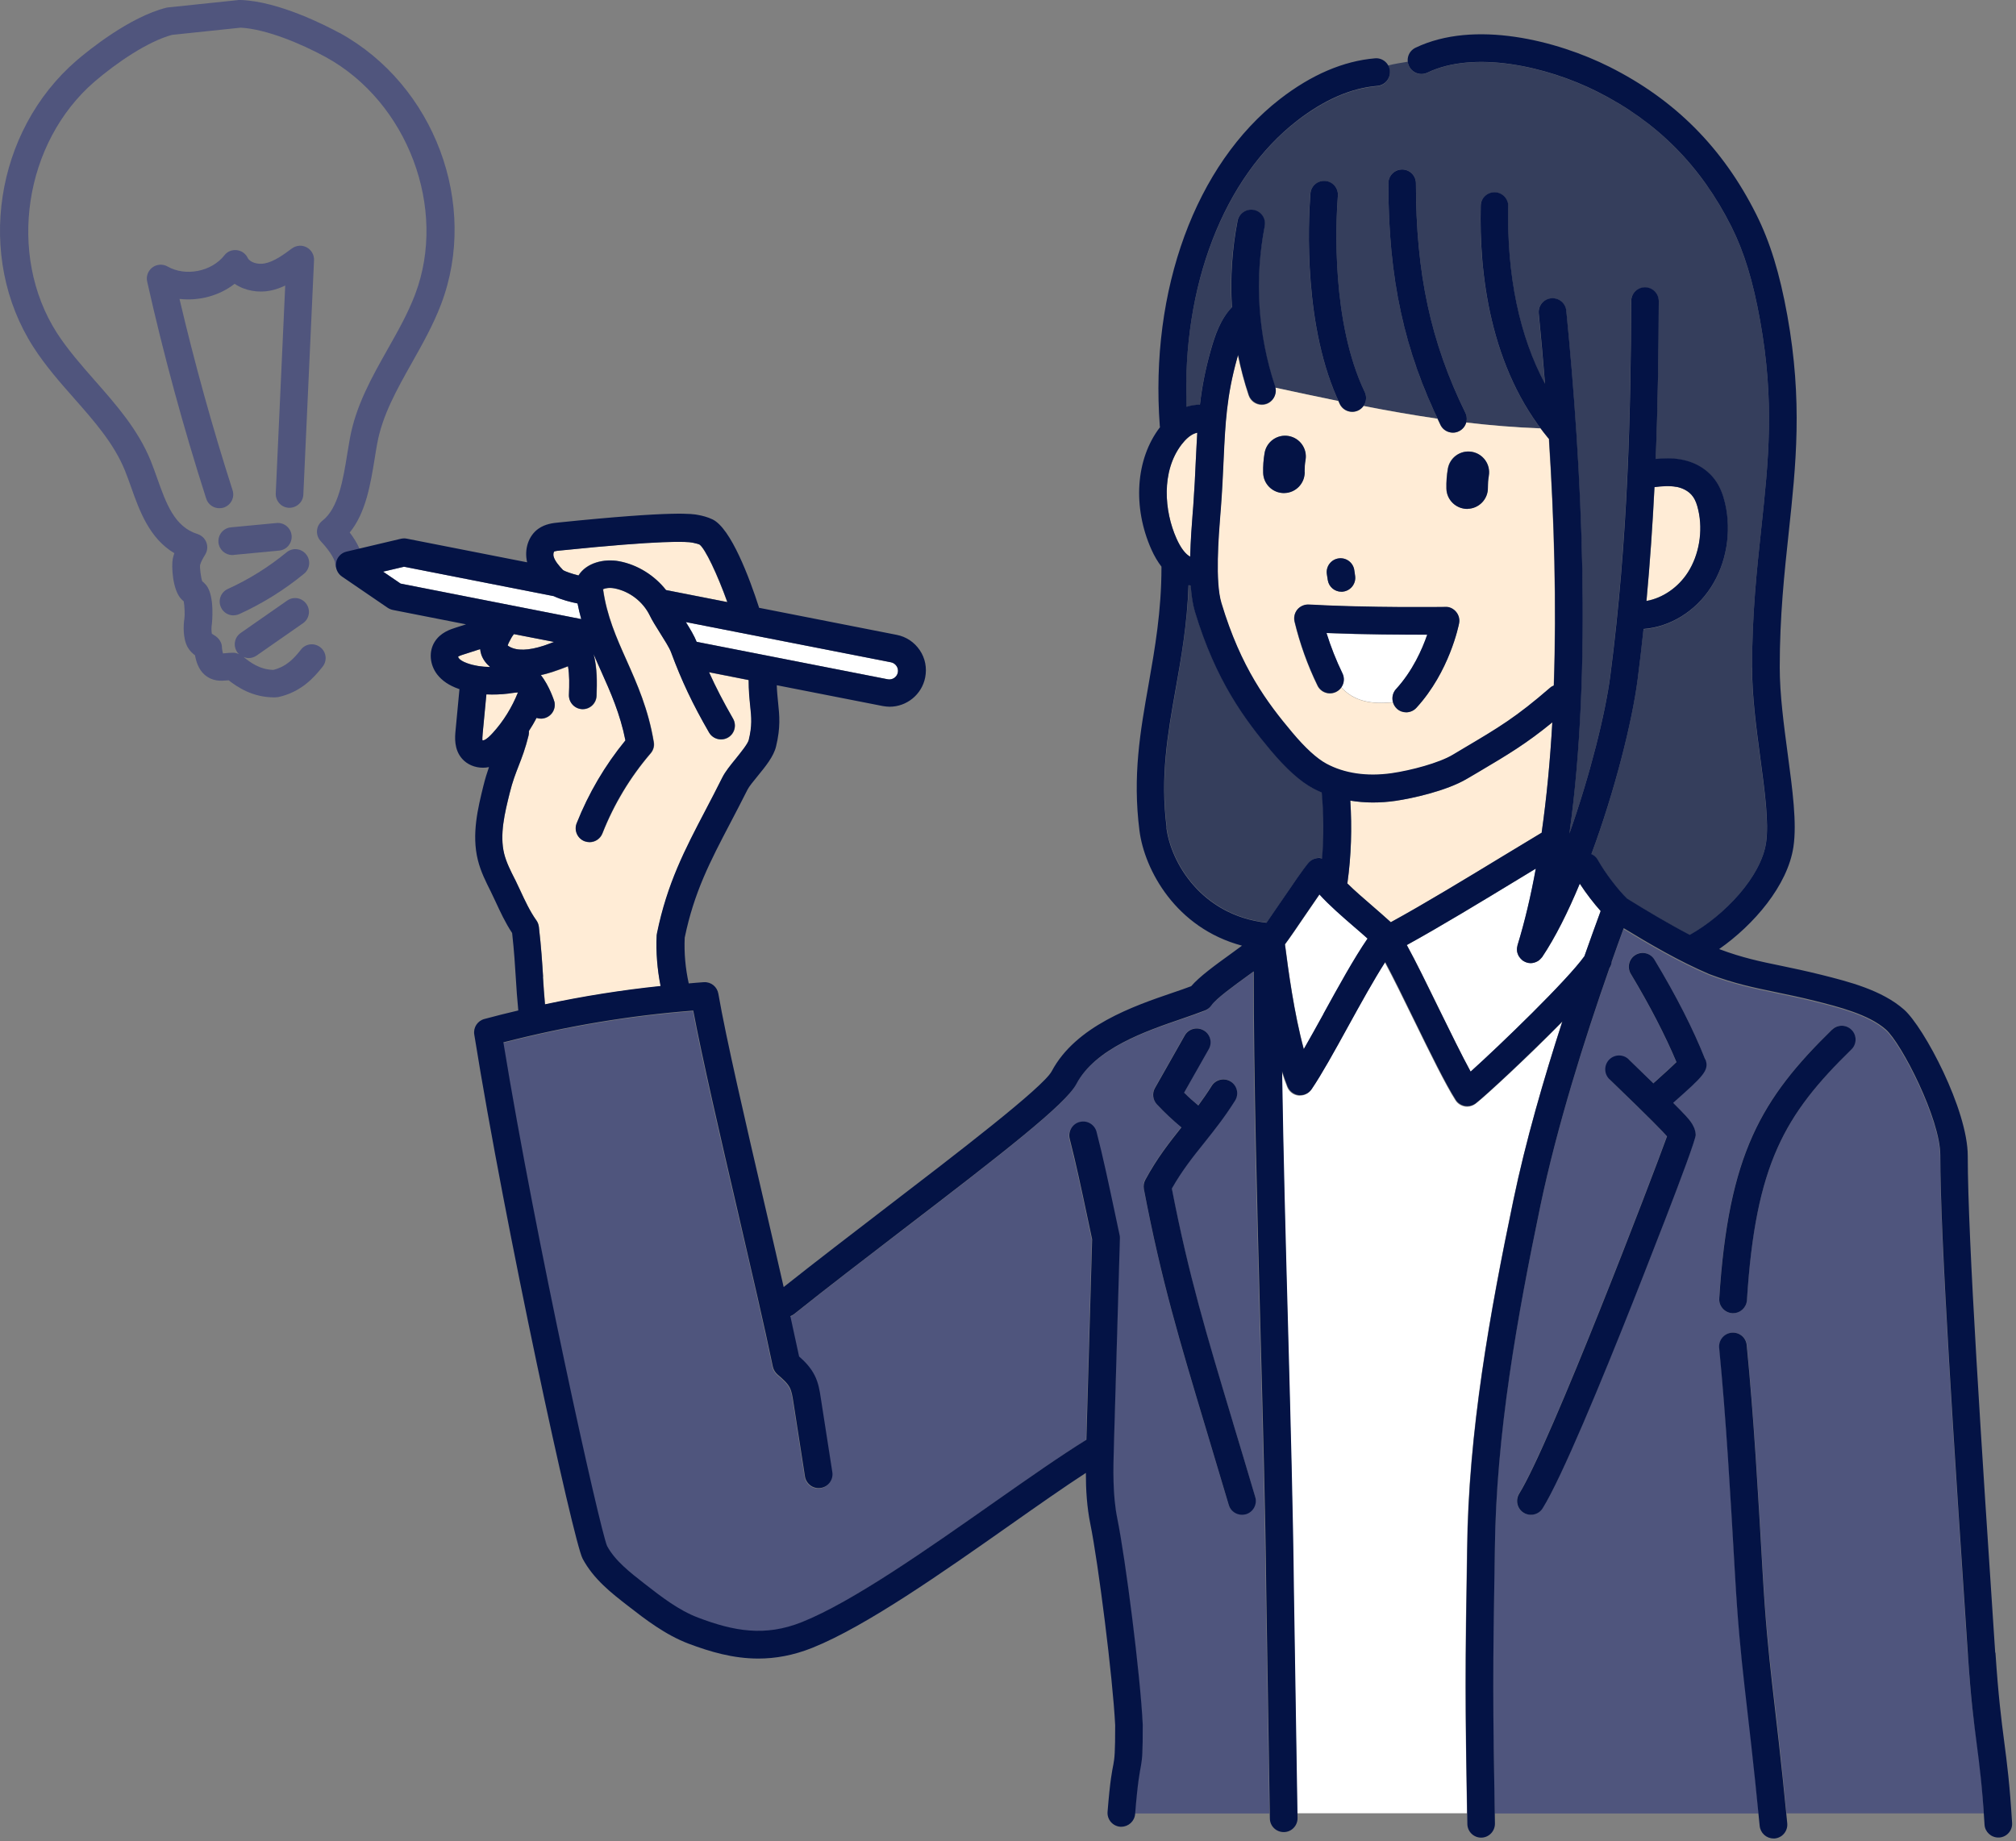
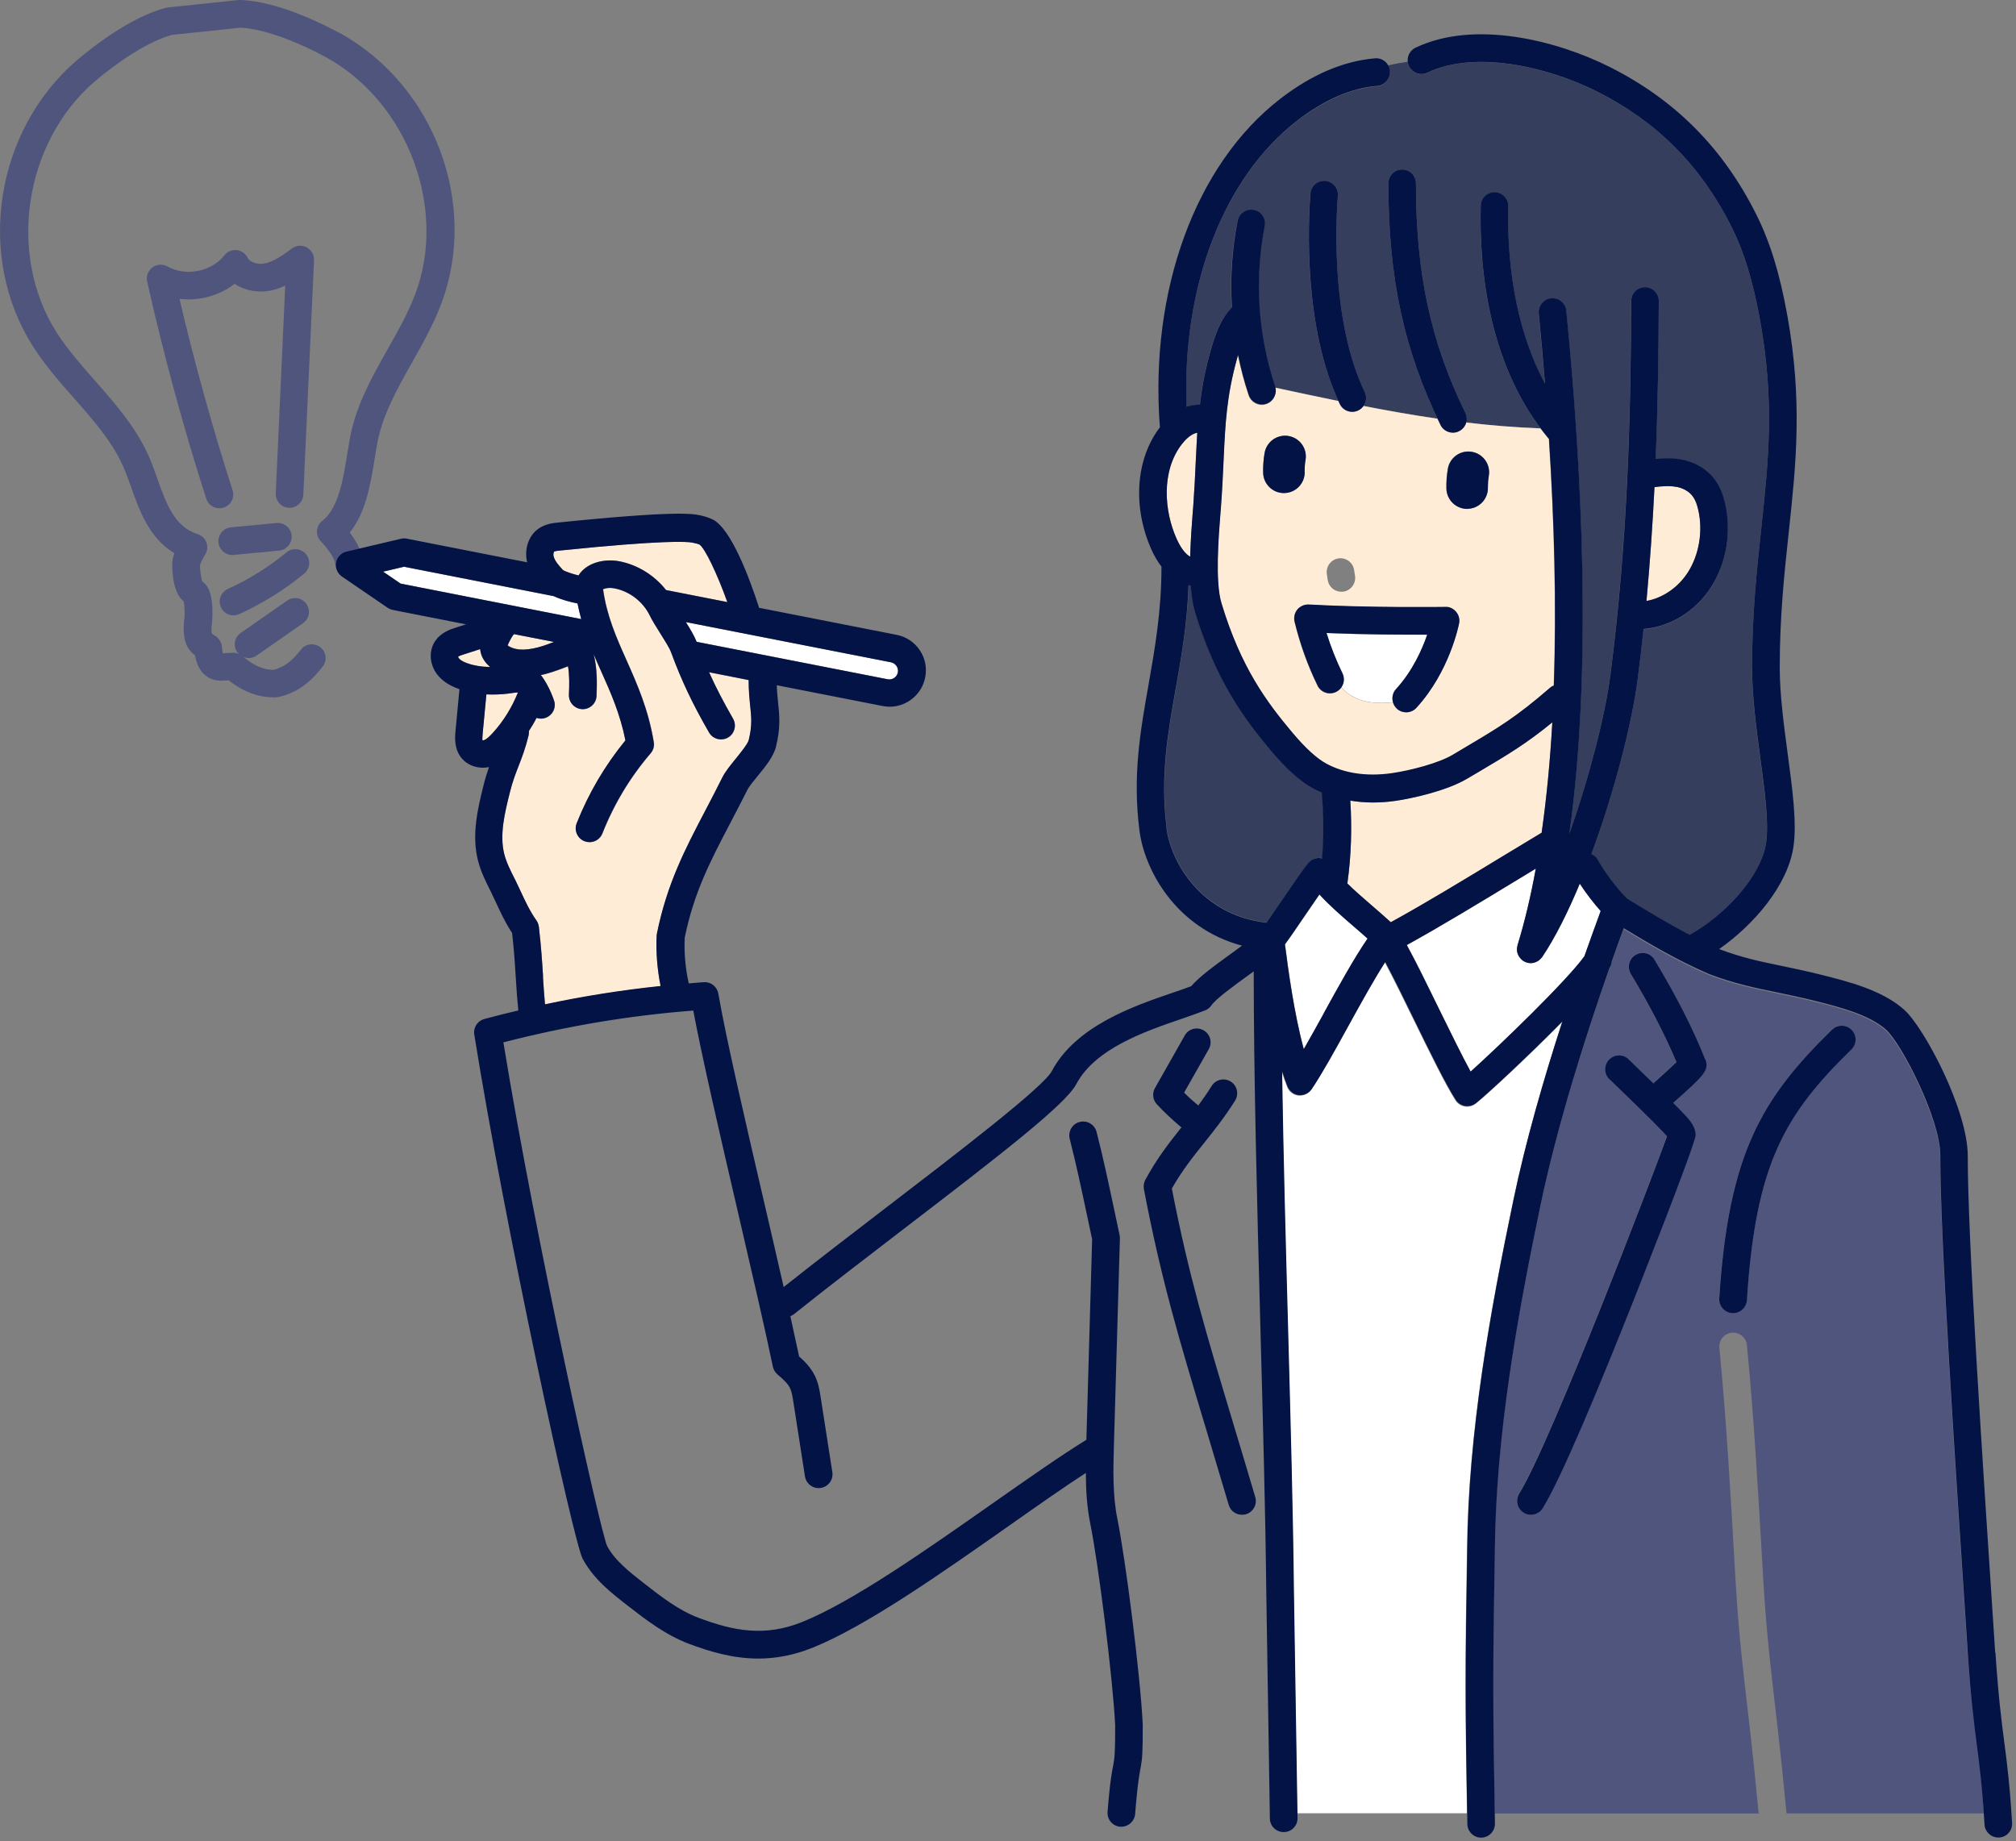
<svg xmlns="http://www.w3.org/2000/svg" width="196" height="179" viewBox="0 0 196 179" fill="none">
  <rect x="0" y="0" width="196" height="179" fill="#808080" stroke="none" />
  <g clip-path="url(#clip0_2665_1384)">
    <g opacity="0.4">
      <path d="M33 3.2C31.69 2.49 27.13 0.14 23.42 0C23.36 0 23.29 0 23.23 0L16.36 0.72C16.3 0.72 16.23 0.74 16.17 0.75C12.57 1.66 8.6 4.9 7.46 5.87C-0.52 12.75 -2.37 24.99 3.24 33.73C4.4 35.54 5.82 37.16 7.2 38.72C9.2 40.99 11.08 43.13 12.14 45.73C12.35 46.24 12.54 46.79 12.74 47.34C13.54 49.6 14.51 52.34 16.95 53.78C16.89 53.95 16.84 54.13 16.8 54.32C16.66 54.96 16.75 57.37 17.65 58.27C17.72 58.34 17.79 58.4 17.86 58.46C17.95 58.88 17.98 59.83 17.93 60.13C17.83 60.72 17.76 62.06 18.25 62.93C18.44 63.27 18.71 63.52 18.96 63.71C19.06 64.29 19.31 65.09 19.87 65.58C20.67 66.28 21.49 66.2 22.09 66.15C22.13 66.15 22.18 66.15 22.23 66.14C23.04 66.77 24.52 67.8 26.66 67.8H26.72C26.72 67.8 26.8 67.8 26.84 67.79C26.89 67.79 26.93 67.79 26.98 67.78C26.98 67.78 27 67.78 27.01 67.78C29.32 67.3 30.59 65.76 31.2 65.02L31.34 64.85C31.82 64.28 31.75 63.43 31.18 62.96C30.61 62.48 29.76 62.55 29.29 63.12L29.13 63.32C28.64 63.92 27.89 64.81 26.57 65.13C25.22 65.09 24.31 64.38 23.7 63.89L23.67 63.87C23.83 63.93 24 63.98 24.17 63.98C24.44 63.98 24.7 63.9 24.94 63.74L29.46 60.59C30.07 60.17 30.22 59.33 29.79 58.72C29.36 58.11 28.53 57.96 27.92 58.39L23.4 61.54C22.79 61.96 22.64 62.8 23.07 63.41C23.12 63.48 23.18 63.55 23.25 63.61C23.07 63.52 22.88 63.46 22.68 63.46H22.67C22.36 63.46 22.09 63.49 21.86 63.51C21.8 63.51 21.74 63.52 21.68 63.53C21.63 63.37 21.59 63.14 21.58 62.99C21.58 62.19 20.94 61.82 20.73 61.7C20.69 61.68 20.64 61.65 20.6 61.62C20.55 61.4 20.54 60.96 20.6 60.66C20.6 60.63 20.91 57.92 20.03 56.87C19.92 56.74 19.79 56.62 19.66 56.51C19.53 56.14 19.42 55.22 19.45 54.95C19.52 54.64 19.73 54.28 19.96 53.9C20.17 53.55 20.21 53.11 20.06 52.73C19.91 52.34 19.6 52.05 19.2 51.92C16.96 51.22 16.15 48.94 15.29 46.52C15.08 45.93 14.87 45.34 14.65 44.79C13.42 41.77 11.3 39.36 9.24 37.02C7.87 35.46 6.58 33.99 5.52 32.35C0.68 24.76 2.34 13.83 9.21 7.92C11.29 6.14 14.34 4.03 16.73 3.39L23.4 2.69C25.87 2.82 29.3 4.25 31.69 5.56C39.64 9.93 43.53 20.28 40.36 28.62C39.67 30.44 38.71 32.15 37.69 33.95C36.16 36.66 34.58 39.46 34.01 42.67C33.93 43.13 33.85 43.6 33.77 44.08C33.37 46.58 32.91 49.42 31.34 50.63C31.04 50.86 30.85 51.21 30.82 51.58C30.79 51.96 30.92 52.33 31.18 52.61C32.27 53.78 32.58 54.54 32.59 54.8C32.63 55.54 33.26 56.11 34 56.08C34.74 56.04 35.31 55.41 35.28 54.67C35.24 53.81 34.81 52.84 34 51.77C35.58 49.84 36.03 47.03 36.44 44.5C36.51 44.04 36.59 43.58 36.67 43.14C37.17 40.38 38.57 37.89 40.05 35.26C41.07 33.45 42.13 31.57 42.89 29.56C46.57 19.85 42.23 8.26 33 3.19V3.2Z" fill="#071479" />
      <path d="M22.71 53.95L27.14 53.53C27.88 53.46 28.42 52.8 28.35 52.06C28.28 51.32 27.62 50.78 26.88 50.85L22.45 51.27C21.71 51.34 21.17 52 21.24 52.74C21.31 53.44 21.89 53.96 22.58 53.96C22.62 53.96 22.67 53.96 22.71 53.96V53.95Z" fill="#071479" />
      <path d="M22.71 59.82C22.9 59.82 23.08 59.78 23.27 59.7C25.53 58.67 27.65 57.35 29.57 55.77C30.14 55.3 30.23 54.45 29.75 53.88C29.28 53.31 28.43 53.22 27.86 53.7C26.12 55.13 24.2 56.33 22.15 57.26C21.47 57.57 21.17 58.36 21.48 59.04C21.7 59.54 22.19 59.83 22.7 59.83L22.71 59.82Z" fill="#071479" />
      <path d="M29.82 24.05C29.36 23.8 28.81 23.85 28.39 24.15C27.54 24.78 26.65 25.43 25.74 25.61C25.05 25.75 24.29 25.5 24.08 25.07C23.88 24.65 23.48 24.37 23.01 24.32C22.54 24.27 22.09 24.46 21.81 24.83C20.57 26.41 18.04 26.91 16.29 25.91C15.83 25.65 15.25 25.68 14.82 26C14.39 26.32 14.19 26.86 14.31 27.38C15.9 34.47 17.83 41.57 20.05 48.48C20.23 49.05 20.76 49.41 21.33 49.41C21.47 49.41 21.6 49.39 21.74 49.35C22.45 49.12 22.84 48.37 22.61 47.66C20.65 41.56 18.92 35.31 17.45 29.06C19.33 29.28 21.32 28.76 22.81 27.59C23.81 28.28 25.14 28.48 26.26 28.26C26.78 28.16 27.27 27.98 27.73 27.76L26.81 47.97C26.78 48.71 27.35 49.34 28.09 49.37C28.82 49.39 29.46 48.83 29.49 48.09L30.53 25.3C30.55 24.78 30.28 24.3 29.82 24.05Z" fill="#071479" />
    </g>
    <path opacity="0.6" d="M113.42 80.45C113.85 83.82 116.8 88.96 123.15 89.69C123.58 89.09 124.11 88.3 124.64 87.53C125.68 86 126.66 84.56 127.23 83.89C127.51 83.56 127.92 83.38 128.35 83.41C128.42 83.41 128.49 83.43 128.56 83.45C128.74 81.32 128.72 79.17 128.53 77.04C128.24 76.91 127.95 76.78 127.67 76.63C126.42 75.95 125.08 74.75 123.59 72.97C121.08 69.98 118.24 66.23 116.18 59.42C115.97 58.71 115.84 57.85 115.78 56.91C115.71 56.91 115.64 56.91 115.57 56.89C115.43 60.66 114.86 63.89 114.31 67.03C113.54 71.39 112.81 75.51 113.44 80.44L113.42 80.45Z" fill="#041345" />
    <path d="M115.72 54.12C115.76 52.51 115.88 50.95 115.96 49.83L116.01 49.22C116.13 47.55 116.2 46.12 116.26 44.73C116.3 43.81 116.34 42.93 116.4 42.08C116.3 42.1 116.2 42.12 116.1 42.17C115.69 42.34 115.28 42.7 114.87 43.23C112.88 45.84 113.19 49.7 114.38 52.36C114.79 53.27 115.25 53.87 115.71 54.13L115.72 54.12Z" fill="#FFECD6" />
    <path d="M50.08 85.51C50.24 85.83 50.41 86.19 50.59 86.58C51.02 87.52 51.52 88.59 52.15 89.47C52.28 89.65 52.36 89.87 52.39 90.09C52.63 92.13 52.72 93.57 52.8 94.97C52.85 95.86 52.91 96.71 53 97.67C56.76 96.87 60.48 96.28 64.24 95.89C63.91 94.27 63.78 92.62 63.86 90.96C63.86 90.89 63.87 90.82 63.89 90.76C64.88 85.91 66.61 82.61 68.61 78.78C69.13 77.78 69.68 76.74 70.24 75.61C70.53 75.03 71.02 74.42 71.55 73.78C72.02 73.21 72.72 72.34 72.81 71.96C73.15 70.57 73.07 69.75 72.95 68.63C72.88 67.94 72.8 67.15 72.8 66.13L68.95 65.37C69.61 66.84 70.35 68.27 71.28 69.88C71.65 70.52 71.43 71.35 70.79 71.72C70.15 72.09 69.32 71.87 68.95 71.23C67.35 68.46 66.28 66.2 65.26 63.44C65.09 62.99 64.6 62.22 64.17 61.53C63.78 60.92 63.42 60.34 63.19 59.86C62.53 58.5 61.21 57.49 59.72 57.21C59.22 57.12 58.83 57.21 58.65 57.3C59.01 59.89 59.94 61.99 60.93 64.2C61.97 66.54 63.05 68.96 63.58 72.16C63.65 72.55 63.53 72.95 63.27 73.25C61.28 75.57 59.7 78.2 58.58 81.04C58.37 81.57 57.86 81.89 57.33 81.89C57.17 81.89 57 81.86 56.84 81.8C56.15 81.53 55.81 80.75 56.08 80.06C57.23 77.14 58.83 74.43 60.82 72C60.31 69.42 59.38 67.33 58.47 65.3C58.22 64.75 57.98 64.19 57.73 63.62C58.08 64.96 58.07 66.34 58.01 67.67C57.98 68.39 57.38 68.96 56.67 68.96C56.65 68.96 56.63 68.96 56.61 68.96C55.87 68.93 55.29 68.3 55.32 67.56C55.36 66.59 55.38 65.65 55.23 64.79C54.73 64.99 54.23 65.18 53.72 65.34C53.33 65.47 52.96 65.56 52.59 65.65C53.44 66.7 53.91 68.23 53.91 68.25C54.07 68.98 53.61 69.69 52.88 69.85C52.78 69.87 52.69 69.88 52.59 69.88C52.44 69.88 52.3 69.85 52.17 69.81C51.94 70.24 51.69 70.67 51.43 71.08C51.43 71.22 51.43 71.36 51.4 71.5C51.08 72.81 50.74 73.66 50.42 74.48C50.12 75.25 49.83 75.98 49.55 77.13C49.08 79.02 48.56 81.15 49.02 83.03C49.23 83.87 49.66 84.72 50.08 85.54V85.51Z" fill="#FFECD6" />
    <path opacity="0.4" d="M191.3 160.92C189.98 141.08 188.62 120.56 188.62 112.4C188.62 108.89 184.87 101.54 183.33 100.18C181.67 98.7 178.75 97.97 176.41 97.39C174.96 97.03 173.78 96.78 172.63 96.55C170.47 96.1 168.61 95.72 166.17 94.8C163.2 93.53 160.38 91.88 157.84 90.33C157.46 91.36 157.07 92.45 156.67 93.59C156.65 93.8 156.59 94 156.47 94.19C156.47 94.19 156.46 94.21 156.45 94.22C154.04 101.1 151.35 109.59 149.75 117.27C147.5 128.02 145.41 139.53 145.31 150.84C145.11 162.13 145.11 165.04 145.31 176.31H170.98C169.81 163.98 169.21 162.1 168.69 152.91C168.25 145.25 167.84 138.01 167.16 131.04C167.09 130.3 167.63 129.64 168.37 129.57C169.11 129.5 169.77 130.04 169.84 130.78C170.52 137.8 170.94 145.07 171.38 152.75C171.91 161.98 172.51 163.91 173.69 176.3H192.87C192.42 168.98 191.86 169.08 191.32 160.92H191.3ZM164.37 109.07C164.57 109.37 164.81 109.78 164.84 110.31C164.89 111.09 158.96 126.03 158.7 126.67C155.74 134.13 151.82 143.64 149.96 146.63C149.71 147.04 149.27 147.26 148.82 147.26C148.58 147.26 148.33 147.19 148.11 147.06C147.48 146.67 147.29 145.84 147.68 145.21C150.73 140.3 160.69 114.27 162.05 110.47C161.68 110.03 160.35 108.67 156.48 104.93L157.72 103.63L157.4 103.95L158.33 102.98L157.71 103.63L158.34 102.99C159.28 103.9 160.07 104.66 160.74 105.32C160.76 105.3 160.78 105.27 160.8 105.25L160.95 105.11C162.03 104.15 162.64 103.58 162.97 103.25C161.89 100.68 160.37 97.74 158.53 94.67C158.15 94.03 158.35 93.21 158.99 92.83C159.63 92.45 160.45 92.65 160.84 93.29C162.96 96.82 164.62 100.08 165.77 102.98C166.19 104.05 165.53 104.64 162.74 107.12L162.65 107.2C163.77 108.33 164.2 108.81 164.37 109.06V109.07ZM179.99 102.03C173.52 108.37 170.68 113.16 169.83 126.41C169.78 127.12 169.19 127.67 168.49 127.67C168.46 127.67 168.43 127.67 168.4 127.67C167.66 127.62 167.1 126.98 167.14 126.24C168.03 112.18 171.24 106.82 178.1 100.11C178.63 99.59 179.48 99.6 180 100.13C180.52 100.66 180.51 101.51 179.98 102.03H179.99Z" fill="#071479" />
    <path d="M47.05 71.96C47.33 71.86 47.63 71.56 47.89 71.27C48.94 70.13 49.78 68.77 50.35 67.32C50.15 67.33 49.93 67.36 49.69 67.39L49.43 67.43C48.68 67.53 47.97 67.54 47.28 67.51L46.92 71.3C46.89 71.63 46.88 71.85 46.9 71.98C46.94 71.98 46.99 71.98 47.04 71.96H47.05Z" fill="#FFECD6" />
-     <path opacity="0.4" d="M123.41 176.3L123.06 154.79C122.98 147.15 122.74 138.41 122.49 129.16C122.16 117.2 121.83 104.86 121.84 94.5C121.65 94.64 121.45 94.78 121.26 94.92C119.88 95.92 118.17 97.16 117.73 97.8C117.58 98.02 117.37 98.19 117.12 98.29C116.47 98.55 115.68 98.82 114.84 99.11C111.29 100.32 106.44 101.99 104.59 105.46C103.54 107.44 97.51 112.11 87.77 119.58C84.12 122.37 80.35 125.26 77.16 127.82C77.05 127.91 76.93 127.97 76.8 128.02C77.12 129.44 77.41 130.77 77.65 131.94C78.19 132.42 78.77 133 79.16 133.77C79.53 134.51 79.65 135.29 79.75 135.92L80.88 143.17C80.99 143.9 80.49 144.59 79.76 144.71C79.03 144.82 78.34 144.32 78.22 143.59L77.09 136.33C77.01 135.84 76.94 135.33 76.75 134.97C76.52 134.51 76.02 134.08 75.54 133.67C75.32 133.48 75.16 133.21 75.1 132.92C74.31 129.12 73.05 123.66 71.7 117.89C69.98 110.5 68.21 102.87 67.36 98.31C61.18 98.79 55.12 99.8 48.9 101.4C52.06 120.71 58.27 148.64 58.98 150.36C59.75 151.8 61.21 152.94 62.62 154.03C64.25 155.3 65.94 156.61 67.83 157.32C71.29 158.62 74.33 159.2 77.93 157.75C82.85 155.77 90.16 150.64 96.61 146.11C99.96 143.76 103.12 141.53 105.58 140.03L106.14 120.54C105.97 119.77 105.81 119.01 105.66 118.27C105.11 115.66 104.58 113.2 103.96 110.77C103.78 110.05 104.21 109.32 104.93 109.13C105.65 108.94 106.38 109.38 106.57 110.1C107.2 112.58 107.73 115.07 108.29 117.71C108.46 118.51 108.63 119.31 108.81 120.13C108.83 120.24 108.84 120.34 108.84 120.45L108.27 140.48C108.2 142.89 108.13 145.37 108.6 147.7C109.39 151.6 110.82 162.81 111.07 167.71C111.07 173.17 110.84 169.93 110.33 176.31H123.4L123.41 176.3ZM111.33 114.69C112.46 112.59 113.67 111.06 114.84 109.59C114 108.89 113.19 108.15 112.45 107.34C112.05 106.91 111.98 106.27 112.27 105.76C113.3 103.94 114.23 102.3 115.16 100.66C115.53 100.01 116.35 99.78 116.99 100.15C117.64 100.52 117.87 101.33 117.5 101.98C116.72 103.36 115.94 104.73 115.1 106.21C115.54 106.65 116.01 107.06 116.48 107.46C116.92 106.87 117.35 106.25 117.78 105.56C118.17 104.93 119 104.74 119.63 105.13C120.26 105.52 120.45 106.35 120.06 106.98C119.04 108.62 118.02 109.88 117.04 111.11C115.94 112.49 114.89 113.79 113.91 115.53C115.55 123.99 117.26 129.69 119.84 138.23C120.51 140.44 121.23 142.84 122.02 145.51C122.23 146.22 121.82 146.97 121.11 147.18C120.98 147.22 120.85 147.23 120.73 147.23C120.15 147.23 119.61 146.85 119.44 146.27C118.65 143.6 117.93 141.21 117.27 139C114.62 130.22 112.88 124.41 111.19 115.55C111.13 115.25 111.19 114.93 111.33 114.66V114.69Z" fill="#071479" />
    <path d="M130.99 85.89C131.72 86.61 132.58 87.35 133.46 88.11C134.04 88.61 134.63 89.13 135.21 89.66C138.47 87.89 142.68 85.33 146.14 83.22C147.52 82.38 148.79 81.61 149.83 80.99C149.85 80.99 149.86 80.98 149.88 80.97C150.37 77.54 150.71 73.94 150.92 70.23C148.37 72.31 146.66 73.33 143.72 75.07L142.63 75.71C140.62 76.91 137.21 77.64 135.68 77.86C134.93 77.97 134.19 78.02 133.46 78.02C132.73 78.02 131.98 77.96 131.28 77.84C131.45 80.51 131.37 83.19 131 85.84C131 85.86 131 85.87 130.99 85.89Z" fill="#FFECD6" />
    <path d="M67.73 62.4L86.3 66.04C86.75 66.13 87.2 65.83 87.29 65.38C87.33 65.16 87.29 64.94 87.16 64.75C87.03 64.56 86.84 64.44 86.62 64.39L66.68 60.48C67.1 61.15 67.5 61.82 67.73 62.4Z" fill="white" />
    <path d="M68.02 52.94C67.85 52.86 67.56 52.8 67.33 52.75C66.78 52.64 64.43 52.5 54.52 53.51C54.34 53.53 53.95 53.57 53.85 53.63C53.82 53.67 53.75 53.88 53.82 54.13C53.95 54.56 54.34 55 54.72 55.41C54.91 55.56 55.59 55.78 56.23 55.94C57.01 54.7 58.71 54.29 60.18 54.56C61.97 54.89 63.61 55.92 64.74 57.36L70.7 58.53C69.73 55.83 68.54 53.33 68 52.94H68.02Z" fill="#FFECD6" />
-     <path d="M49.37 62.76C49.37 62.76 49.44 62.82 49.52 62.86C50.25 63.29 51.38 63.26 52.89 62.77C53.22 62.66 53.55 62.54 53.87 62.41L49.97 61.65C49.78 61.89 49.7 62.04 49.5 62.43C49.42 62.6 49.38 62.7 49.37 62.76Z" fill="#FFECD6" />
+     <path d="M49.37 62.76C50.25 63.29 51.38 63.26 52.89 62.77C53.22 62.66 53.55 62.54 53.87 62.41L49.97 61.65C49.78 61.89 49.7 62.04 49.5 62.43C49.42 62.6 49.38 62.7 49.37 62.76Z" fill="#FFECD6" />
    <path d="M44.54 63.84C44.54 63.84 44.57 63.93 44.6 63.98C44.74 64.16 45.02 64.33 45.44 64.48C46.1 64.72 46.85 64.83 47.65 64.84C47.25 64.5 46.95 64.1 46.8 63.66C46.74 63.48 46.7 63.3 46.68 63.11L45.12 63.61C45 63.65 44.67 63.76 44.53 63.84H44.54Z" fill="#FFECD6" />
    <path d="M142.62 150.79C142.73 139.25 144.85 127.59 147.12 116.71C148.3 111.04 150.07 104.95 151.87 99.37C148.47 102.83 144.38 106.61 143.45 107.32C143.21 107.5 142.92 107.6 142.63 107.6C142.55 107.6 142.48 107.6 142.4 107.58C142.03 107.51 141.7 107.3 141.5 106.98C140.51 105.43 139.04 102.43 137.49 99.26C136.49 97.22 135.48 95.15 134.64 93.58C133.53 95.32 132.26 97.61 131.02 99.86C129.71 102.23 128.48 104.47 127.49 105.93C127.24 106.3 126.82 106.52 126.38 106.52C126.33 106.52 126.28 106.52 126.24 106.52C125.75 106.47 125.32 106.15 125.14 105.68C124.95 105.21 124.77 104.71 124.61 104.19C124.73 112.12 124.96 120.69 125.19 129.07C125.44 138.34 125.68 147.09 125.76 154.75L126.11 176.29H142.62C142.43 165 142.43 162.07 142.62 150.78V150.79Z" fill="white" />
    <path d="M39.28 55.1L37.24 55.58L38.95 56.74L56.51 60.19C56.37 59.7 56.25 59.19 56.15 58.67C55.54 58.55 54.6 58.32 53.81 57.95C53.81 57.95 53.8 57.95 53.79 57.95L39.28 55.1Z" fill="white" />
    <path opacity="0.6" d="M170.34 64.89C170.34 59.75 170.79 55.52 171.23 51.43C171.94 44.82 172.55 39.11 171.12 31.16C170.43 27.32 169.57 24.52 168.34 22.06C165.37 16.13 161.1 11.83 155.27 8.91C150.32 6.43 143.31 4.9 138.78 7.07C138.11 7.39 137.31 7.11 136.99 6.44C136.92 6.3 136.89 6.15 136.87 6C136.23 6.11 135.58 6.2 134.94 6.37C135.04 6.54 135.1 6.73 135.12 6.93C135.18 7.67 134.63 8.32 133.89 8.38C131.34 8.59 128.72 9.74 126.08 11.78C118.94 17.32 114.91 27.87 115.35 39.58C115.78 39.43 116.22 39.36 116.64 39.37C116.84 37.73 117.15 36.04 117.69 34.09C118.09 32.67 118.61 31.09 119.75 29.9C119.58 27.1 119.75 24.27 120.3 21.5C120.44 20.77 121.15 20.29 121.88 20.44C122.61 20.58 123.08 21.29 122.94 22.02C121.92 27.2 122.27 32.58 123.95 37.58C123.96 37.61 123.96 37.64 123.97 37.68C126.04 38.13 128.09 38.56 130.12 38.98C126.74 31.62 127.17 21.73 127.39 18.84C127.45 18.1 128.09 17.54 128.83 17.6C129.57 17.66 130.13 18.3 130.07 19.04C129.86 21.8 129.43 31.34 132.68 38.12C132.9 38.57 132.83 39.08 132.57 39.46C134.97 39.93 137.36 40.35 139.76 40.7C136.42 33.67 134.98 26.78 134.98 17.82C134.98 17.08 135.58 16.48 136.32 16.48C137.06 16.48 137.66 17.08 137.66 17.82C137.66 26.6 139.09 33.27 142.46 40.12C142.61 40.43 142.63 40.76 142.54 41.07C144.93 41.36 147.33 41.55 149.77 41.64C144.73 34.89 143.8 26.23 143.95 20.02C143.97 19.29 144.57 18.71 145.29 18.71C145.3 18.71 145.31 18.71 145.32 18.71C146.06 18.73 146.65 19.34 146.63 20.09C146.47 26.76 147.72 32.72 150.2 37.33C150.01 34.97 149.8 32.68 149.59 30.49C149.52 29.75 150.06 29.09 150.8 29.02C151.55 28.94 152.2 29.49 152.27 30.23C153.77 45.38 154.8 65.08 152.57 81.07C154.56 75.45 156.07 69.42 156.55 65.7C158.27 52.39 158.54 39.83 158.58 29.3C158.58 28.56 159.18 27.96 159.92 27.96C160.66 27.96 161.26 28.57 161.26 29.31C161.24 34.05 161.18 39.2 160.96 44.65C161.75 44.57 162.61 44.54 163.47 44.71C164.91 44.99 166.12 45.75 166.86 46.87C167.24 47.45 167.52 48.15 167.72 49.01C168.35 51.78 167.83 54.82 166.33 57.13C164.81 59.47 162.37 60.97 159.78 61.18C159.61 62.79 159.42 64.41 159.21 66.05C158.67 70.24 156.97 76.97 154.71 83.07C154.97 83.18 155.19 83.38 155.34 83.64C156.09 85 157.39 86.64 158.19 87.4C160.09 88.56 162.15 89.81 164.27 90.92C167.59 89.06 171.19 85.3 171.69 81.97C171.98 80.04 171.57 76.97 171.13 73.72C170.74 70.78 170.33 67.73 170.33 64.91L170.34 64.89Z" fill="#041345" />
    <path d="M135.72 67C137.34 65.23 138.27 63.13 138.75 61.71C136.55 61.71 132.64 61.71 128.95 61.55C129.37 62.9 129.89 64.21 130.5 65.47C130.72 65.92 130.66 66.43 130.4 66.81C131.65 68.2 133.37 68.48 135.42 68.27C135.3 67.84 135.39 67.35 135.72 66.99V67Z" fill="white" />
    <path d="M150.6 42.7C150.6 42.7 150.56 42.67 150.55 42.65C150.28 42.32 150.03 41.99 149.77 41.65C147.33 41.56 144.93 41.36 142.54 41.08C142.44 41.44 142.2 41.75 141.84 41.93C141.65 42.02 141.45 42.07 141.25 42.07C140.75 42.07 140.28 41.79 140.04 41.32C139.94 41.12 139.85 40.92 139.75 40.71C137.35 40.36 134.97 39.94 132.56 39.47C132.43 39.66 132.26 39.81 132.04 39.92C131.85 40.01 131.66 40.05 131.46 40.05C130.96 40.05 130.48 39.77 130.25 39.29C130.2 39.19 130.16 39.09 130.12 38.99C128.09 38.57 126.04 38.14 123.97 37.69C124.14 38.37 123.77 39.07 123.1 39.3C122.96 39.35 122.81 39.37 122.67 39.37C122.11 39.37 121.58 39.01 121.39 38.45C120.96 37.17 120.62 35.87 120.35 34.55C120.32 34.65 120.29 34.74 120.27 34.84C119.23 38.56 119.1 41.21 118.94 44.88C118.88 46.22 118.81 47.74 118.68 49.44L118.63 50.06C118.46 52.19 118.12 56.61 118.73 58.66C120.63 64.98 123.18 68.35 125.62 71.26C126.88 72.76 127.99 73.78 128.93 74.29C130.68 75.24 132.87 75.56 135.28 75.22C137.15 74.95 139.88 74.23 141.23 73.42L142.32 72.77C145.68 70.78 147.37 69.78 150.68 66.91C150.79 66.81 150.92 66.74 151.05 66.69C151.33 58.74 151.08 50.47 150.58 42.72L150.6 42.7ZM130.12 54.29C130.85 54.18 131.54 54.68 131.65 55.42L131.74 55.99C131.85 56.72 131.34 57.41 130.61 57.52C130.54 57.52 130.48 57.53 130.41 57.53C129.75 57.53 129.18 57.05 129.08 56.38L129 55.82C128.89 55.09 129.39 54.4 130.13 54.29H130.12ZM124.86 47.93C124.86 47.93 124.83 47.93 124.82 47.93C123.72 47.93 122.82 47.05 122.8 45.95C122.79 45.31 122.84 44.67 122.94 44.04C123.13 42.94 124.17 42.21 125.27 42.39C126.37 42.58 127.1 43.62 126.92 44.72C126.85 45.1 126.82 45.49 126.83 45.87C126.85 46.98 125.97 47.9 124.85 47.92L124.86 47.93ZM141.85 60.61C141.81 60.8 140.92 65.31 137.7 68.82C137.43 69.11 137.07 69.26 136.71 69.26C136.39 69.26 136.06 69.14 135.8 68.91C135.61 68.74 135.49 68.52 135.42 68.29C133.37 68.49 131.65 68.22 130.4 66.83C130.27 67.02 130.1 67.18 129.88 67.29C129.21 67.61 128.41 67.34 128.08 66.67C127.12 64.7 126.37 62.61 125.85 60.46C125.75 60.05 125.85 59.61 126.12 59.28C126.39 58.95 126.81 58.78 127.23 58.8C133.08 59.13 140.43 59.03 140.5 59.03C140.89 59 141.29 59.2 141.55 59.51C141.81 59.82 141.92 60.23 141.84 60.63L141.85 60.61ZM144.74 46.26C144.67 46.64 144.64 47.03 144.65 47.41C144.67 48.52 143.79 49.44 142.67 49.46C142.66 49.46 142.64 49.46 142.63 49.46C141.53 49.46 140.63 48.58 140.61 47.48C140.6 46.84 140.65 46.19 140.75 45.57C140.94 44.47 141.98 43.74 143.08 43.92C144.18 44.11 144.91 45.15 144.73 46.25L144.74 46.26Z" fill="#FFECD6" />
    <path d="M165.12 49.6C165 49.06 164.84 48.64 164.64 48.34C164.18 47.65 163.41 47.41 162.99 47.33C162.31 47.2 161.58 47.26 160.86 47.35C160.68 50.93 160.43 54.63 160.08 58.42C161.65 58.14 163.15 57.12 164.1 55.65C165.2 53.95 165.59 51.63 165.12 49.59V49.6Z" fill="#FFECD6" />
    <path d="M149.94 93.05C149.94 93.05 149.93 93.06 149.92 93.07C149.9 93.1 149.87 93.12 149.85 93.15C149.79 93.23 149.72 93.3 149.65 93.35C149.62 93.38 149.58 93.4 149.55 93.42C149.47 93.47 149.39 93.51 149.31 93.54C149.27 93.55 149.24 93.57 149.2 93.58C149.08 93.61 148.96 93.64 148.84 93.64C148.84 93.64 148.83 93.64 148.82 93.64C148.69 93.64 148.56 93.62 148.44 93.58C148.32 93.54 148.22 93.49 148.12 93.43C148.11 93.43 148.09 93.43 148.08 93.41C148.06 93.4 148.04 93.38 148.03 93.37C147.99 93.34 147.96 93.31 147.93 93.28C147.9 93.25 147.87 93.22 147.84 93.19C147.81 93.16 147.79 93.13 147.76 93.09C147.73 93.05 147.71 93.02 147.68 92.98C147.66 92.94 147.64 92.91 147.62 92.87C147.6 92.83 147.58 92.79 147.57 92.75C147.56 92.71 147.54 92.67 147.53 92.63C147.52 92.59 147.51 92.55 147.5 92.5C147.5 92.46 147.49 92.41 147.49 92.37C147.49 92.33 147.49 92.28 147.49 92.24C147.49 92.2 147.49 92.16 147.5 92.12C147.5 92.07 147.52 92.03 147.53 91.98C147.53 91.96 147.53 91.94 147.54 91.91C148.25 89.59 148.84 87.09 149.32 84.45C148.76 84.79 148.16 85.15 147.54 85.53C144.16 87.59 140.05 90.08 136.78 91.88C137.68 93.52 138.77 95.75 139.91 98.09C141 100.31 142.11 102.59 142.98 104.19C145.86 101.6 152.37 95.31 154.04 92.97C154.59 91.41 155.12 89.94 155.62 88.58C154.96 87.84 154.22 86.89 153.59 85.92C152.45 88.66 151.21 91.15 149.93 93.06L149.94 93.05Z" fill="white" />
    <path d="M128.29 86.97C127.85 87.6 127.34 88.35 126.87 89.04C126.11 90.16 125.43 91.16 124.94 91.81C125.26 94.35 125.82 98.53 126.77 102C127.37 100.96 128.02 99.78 128.69 98.57C130.16 95.91 131.67 93.17 132.98 91.25C132.56 90.87 132.13 90.51 131.71 90.14C130.46 89.06 129.26 88.02 128.3 86.96L128.29 86.97Z" fill="white" />
    <path d="M128.84 17.59C128.09 17.53 127.45 18.09 127.4 18.83C127.18 21.76 126.73 31.89 130.26 39.27C130.49 39.75 130.97 40.03 131.47 40.03C131.66 40.03 131.86 39.99 132.05 39.9C132.72 39.58 133 38.78 132.68 38.11C129.44 31.33 129.86 21.79 130.07 19.03C130.13 18.29 129.57 17.64 128.83 17.59H128.84Z" fill="#041345" />
    <path d="M140.05 41.31C140.28 41.79 140.76 42.06 141.26 42.06C141.46 42.06 141.66 42.02 141.85 41.92C142.52 41.59 142.79 40.79 142.46 40.12C139.1 33.27 137.66 26.6 137.66 17.82C137.66 17.08 137.06 16.48 136.32 16.48C135.58 16.48 134.98 17.08 134.98 17.82C134.98 27.04 136.5 34.06 140.05 41.3V41.31Z" fill="#041345" />
-     <path d="M130.13 54.29C129.4 54.4 128.89 55.08 129 55.82L129.09 56.39C129.19 57.06 129.76 57.53 130.42 57.53C130.49 57.53 130.55 57.53 130.62 57.51C131.35 57.4 131.86 56.71 131.75 55.98L131.67 55.42C131.56 54.69 130.88 54.18 130.14 54.29H130.13Z" fill="#041345" />
    <path d="M126.84 45.87C126.84 45.49 126.86 45.1 126.93 44.72C127.12 43.62 126.38 42.58 125.28 42.39C124.18 42.2 123.14 42.94 122.95 44.04C122.84 44.67 122.79 45.32 122.81 45.96C122.83 47.06 123.73 47.94 124.83 47.94C124.84 47.94 124.86 47.94 124.87 47.94C125.98 47.92 126.87 47 126.85 45.88L126.84 45.87Z" fill="#041345" />
    <path d="M142.68 49.47C143.79 49.45 144.68 48.53 144.66 47.41C144.66 47.03 144.68 46.64 144.75 46.26C144.94 45.16 144.2 44.12 143.1 43.93C142 43.74 140.96 44.48 140.77 45.58C140.66 46.21 140.61 46.86 140.63 47.5C140.65 48.6 141.55 49.48 142.65 49.48C142.66 49.48 142.68 49.48 142.69 49.48L142.68 49.47Z" fill="#041345" />
-     <path d="M169.82 130.78C169.75 130.04 169.11 129.5 168.35 129.57C167.61 129.64 167.07 130.3 167.14 131.04C167.82 138.01 168.23 145.25 168.67 152.91C169.21 162.4 169.83 164.65 171.08 177.52C171.15 178.21 171.73 178.74 172.42 178.74C172.46 178.74 172.51 178.74 172.55 178.74C173.29 178.67 173.83 178.01 173.76 177.27C172.52 164.46 171.9 162.23 171.36 152.77C170.92 145.08 170.51 137.82 169.82 130.79V130.78Z" fill="#041345" />
    <path d="M193.98 160.71C192.67 140.92 191.31 120.46 191.31 112.39C191.31 107.88 187.05 99.87 185.12 98.16C182.96 96.25 179.7 95.43 177.02 94.76C175.56 94.4 174.3 94.13 173.18 93.9C171.13 93.48 169.37 93.11 167.19 92.29C167.17 92.29 167.16 92.27 167.14 92.27C170.52 89.91 173.8 86.08 174.36 82.34C174.71 80.03 174.27 76.78 173.81 73.34C173.43 70.48 173.03 67.53 173.03 64.88C173.03 59.88 173.48 55.73 173.91 51.71C174.61 45.18 175.27 39.01 173.77 30.68C173.03 26.58 172.1 23.55 170.75 20.85C167.51 14.38 162.84 9.69 156.48 6.5C151.35 3.93 143.34 1.9 137.62 4.64C136.95 4.96 136.67 5.76 136.99 6.43C137.31 7.1 138.11 7.38 138.78 7.06C143.31 4.89 150.33 6.42 155.27 8.9C161.09 11.82 165.37 16.12 168.34 22.05C169.57 24.51 170.43 27.31 171.12 31.15C172.55 39.1 171.94 44.81 171.23 51.42C170.79 55.51 170.34 59.74 170.34 64.88C170.34 67.71 170.75 70.75 171.14 73.69C171.58 76.94 171.99 80.01 171.7 81.94C171.2 85.28 167.61 89.03 164.28 90.89C162.16 89.78 160.1 88.54 158.2 87.37C157.4 86.61 156.11 84.97 155.35 83.61C155.2 83.34 154.98 83.15 154.72 83.04C156.98 76.94 158.68 70.21 159.22 66.02C159.43 64.38 159.62 62.76 159.79 61.15C162.38 60.95 164.83 59.44 166.34 57.1C167.84 54.78 168.36 51.75 167.73 48.98C167.53 48.11 167.25 47.41 166.87 46.84C166.13 45.72 164.92 44.95 163.48 44.68C162.61 44.51 161.76 44.54 160.97 44.62C161.19 39.17 161.25 34.02 161.27 29.28C161.27 28.54 160.67 27.93 159.93 27.93C159.19 27.93 158.59 28.53 158.59 29.27C158.55 39.8 158.29 52.36 156.56 65.67C156.08 69.39 154.57 75.42 152.58 81.04C154.82 65.05 153.78 45.35 152.28 30.21C152.21 29.47 151.56 28.93 150.81 29C150.07 29.07 149.53 29.73 149.6 30.47C149.82 32.66 150.02 34.95 150.21 37.31C147.73 32.7 146.48 26.74 146.64 20.07C146.66 19.33 146.07 18.71 145.33 18.69C145.32 18.69 145.31 18.69 145.3 18.69C144.57 18.69 143.97 19.27 143.96 20C143.8 26.52 144.82 35.74 150.55 42.62C150.57 42.64 150.59 42.65 150.6 42.67C151.1 50.43 151.35 58.69 151.07 66.64C150.94 66.69 150.81 66.76 150.7 66.86C147.39 69.73 145.7 70.73 142.34 72.72L141.25 73.37C139.9 74.18 137.17 74.9 135.3 75.17C132.89 75.51 130.7 75.19 128.95 74.24C128.01 73.73 126.9 72.71 125.64 71.21C123.2 68.3 120.65 64.93 118.75 58.61C118.13 56.56 118.48 52.13 118.65 50L118.7 49.39C118.83 47.68 118.9 46.16 118.96 44.82C119.13 41.16 119.25 38.51 120.29 34.79C120.32 34.69 120.34 34.6 120.37 34.5C120.64 35.82 120.98 37.12 121.41 38.4C121.6 38.96 122.12 39.32 122.69 39.32C122.83 39.32 122.98 39.3 123.12 39.25C123.82 39.01 124.2 38.25 123.97 37.55C122.3 32.55 121.95 27.17 122.96 21.99C123.1 21.26 122.63 20.55 121.9 20.41C121.17 20.27 120.46 20.74 120.32 21.47C119.78 24.24 119.6 27.07 119.77 29.87C118.63 31.06 118.11 32.65 117.71 34.06C117.16 36.01 116.85 37.69 116.66 39.34C116.23 39.34 115.79 39.41 115.36 39.55C114.91 27.84 118.94 17.3 126.09 11.75C128.73 9.7 131.36 8.56 133.9 8.35C134.64 8.29 135.19 7.64 135.13 6.9C135.07 6.16 134.41 5.6 133.68 5.67C130.61 5.93 127.5 7.26 124.44 9.63C116.25 15.98 111.77 28.17 112.76 41.44C112.76 41.47 112.77 41.5 112.78 41.54C112.78 41.55 112.76 41.56 112.75 41.57C110.41 44.64 110.1 49.29 111.94 53.42C112.23 54.07 112.56 54.62 112.92 55.09C112.92 55.11 112.92 55.13 112.92 55.15C112.92 59.43 112.28 63.04 111.67 66.53C110.86 71.1 110.1 75.41 110.78 80.75C111.27 84.58 114.32 90.23 120.75 91.94C120.41 92.19 120.05 92.45 119.7 92.71C118.12 93.85 116.62 94.94 115.81 95.88C115.29 96.08 114.68 96.29 114 96.52C110.25 97.8 104.59 99.74 102.25 104.15C101.42 105.71 92.96 112.19 86.16 117.4C82.76 120.01 79.25 122.7 76.19 125.13C75.63 122.66 75.01 119.99 74.37 117.23C72.5 109.18 70.57 100.86 69.84 96.61C69.72 95.93 69.13 95.45 68.43 95.49C67.94 95.52 67.45 95.57 66.96 95.61C66.64 94.15 66.5 92.66 66.57 91.16C67.48 86.74 69.04 83.76 71.01 80C71.54 78.99 72.09 77.93 72.67 76.78C72.82 76.47 73.27 75.93 73.66 75.45C74.43 74.51 75.22 73.54 75.45 72.57C75.9 70.72 75.78 69.56 75.65 68.32C75.6 67.8 75.54 67.26 75.52 66.62L85.81 68.64C86.04 68.68 86.27 68.71 86.49 68.71C88.14 68.71 89.62 67.54 89.95 65.86C90.13 64.93 89.95 63.99 89.42 63.21C88.89 62.43 88.1 61.9 87.17 61.72L73.79 59.09C73.79 59.09 73.79 59.05 73.78 59.02C72.87 56.21 71.07 51.37 69.28 50.5C68.78 50.26 68.28 50.14 67.9 50.07C67.35 49.96 65.68 49.63 54.29 50.8C53.78 50.85 53.02 50.93 52.35 51.4C51.38 52.08 50.95 53.4 51.25 54.67L39.55 52.37C39.36 52.33 39.17 52.34 38.98 52.38L33.69 53.63C33.17 53.75 32.77 54.17 32.68 54.69C32.58 55.21 32.8 55.75 33.24 56.05L37.69 59.09C37.84 59.19 38.01 59.26 38.19 59.3L45.31 60.7L44.34 61.01C43.77 61.19 42.82 61.5 42.26 62.4C41.67 63.34 41.77 64.62 42.51 65.58C42.98 66.18 43.65 66.64 44.58 66.97C44.61 66.98 44.64 66.99 44.67 67L44.29 71.02C44.23 71.66 44.12 72.84 44.92 73.76C45.42 74.33 46.17 74.64 46.96 74.64C47.15 74.64 47.34 74.62 47.54 74.58C47.36 75.1 47.17 75.69 46.99 76.43C46.48 78.51 45.83 81.1 46.46 83.62C46.74 84.75 47.24 85.73 47.72 86.69C47.87 86.99 48.02 87.32 48.19 87.68C48.61 88.59 49.12 89.7 49.79 90.71C49.99 92.5 50.07 93.83 50.15 95.11C50.21 96.13 50.28 97.11 50.39 98.24C49.29 98.5 48.19 98.77 47.09 99.07C46.42 99.25 46 99.9 46.11 100.58C49.11 119.34 55.75 149.85 56.64 151.53C57.7 153.53 59.47 154.9 61.03 156.11C62.74 157.44 64.68 158.94 66.94 159.8C69.04 160.59 71.27 161.25 73.73 161.25C75.37 161.25 77.12 160.95 78.99 160.2C84.2 158.11 91.64 152.88 98.21 148.26C100.88 146.38 103.43 144.59 105.57 143.2C105.57 144.85 105.67 146.52 106.01 148.19C106.77 151.92 108.19 163.08 108.42 167.73C108.42 173.08 108.19 169.8 107.68 176.15C107.62 176.89 108.17 177.54 108.91 177.6C108.95 177.6 108.98 177.6 109.02 177.6C109.71 177.6 110.3 177.07 110.36 176.36C110.88 169.93 111.11 173.15 111.1 167.66C110.86 162.75 109.42 151.54 108.63 147.65C108.16 145.32 108.23 142.83 108.3 140.43L108.88 120.4C108.88 120.29 108.88 120.18 108.85 120.08C108.67 119.25 108.5 118.44 108.33 117.63C107.77 115 107.25 112.52 106.61 110.05C106.43 109.33 105.69 108.89 104.97 109.08C104.25 109.26 103.82 110 104 110.72C104.62 113.14 105.14 115.6 105.69 118.19C105.85 118.94 106.01 119.71 106.18 120.49L105.62 139.98C103.17 141.49 100 143.71 96.65 146.06C90.2 150.59 82.89 155.73 77.97 157.7C74.36 159.15 71.32 158.58 67.87 157.27C65.99 156.56 64.3 155.25 62.66 153.97C61.25 152.87 59.79 151.74 59.02 150.3C58.3 148.59 52.09 120.65 48.94 101.34C55.16 99.74 61.22 98.73 67.4 98.25C68.26 102.81 70.02 110.44 71.74 117.83C73.08 123.61 74.35 129.07 75.14 132.87C75.2 133.16 75.36 133.42 75.58 133.62C76.06 134.03 76.56 134.46 76.79 134.92C76.97 135.28 77.05 135.76 77.13 136.28L78.26 143.54C78.38 144.27 79.06 144.78 79.8 144.66C80.53 144.55 81.04 143.86 80.92 143.12L79.79 135.86C79.69 135.2 79.57 134.44 79.2 133.71C78.81 132.94 78.23 132.35 77.69 131.88C77.44 130.71 77.15 129.38 76.84 127.96C76.97 127.91 77.09 127.85 77.2 127.76C80.39 125.21 84.16 122.32 87.81 119.52C97.56 112.05 103.59 107.37 104.64 105.4C106.48 101.93 111.34 100.27 114.89 99.05C115.72 98.76 116.51 98.49 117.17 98.23C117.42 98.13 117.63 97.96 117.78 97.74C118.22 97.1 119.93 95.86 121.31 94.86C121.51 94.72 121.7 94.58 121.89 94.44C121.89 104.8 122.22 117.15 122.54 129.12C122.79 138.37 123.03 147.11 123.11 154.74L123.46 176.79C123.46 177.53 124.07 178.12 124.8 178.12H124.82C125.56 178.12 126.16 177.5 126.15 176.76L125.8 154.71C125.72 147.06 125.48 138.31 125.23 129.04C125 120.65 124.77 112.08 124.65 104.14C124.82 104.66 124.99 105.16 125.18 105.63C125.37 106.09 125.79 106.41 126.28 106.47C126.33 106.47 126.38 106.47 126.42 106.47C126.86 106.47 127.28 106.25 127.53 105.88C128.52 104.42 129.76 102.18 131.06 99.81C132.3 97.56 133.56 95.27 134.68 93.53C135.52 95.1 136.53 97.17 137.52 99.2C139.07 102.37 140.54 105.37 141.53 106.92C141.73 107.24 142.06 107.45 142.43 107.52C142.51 107.53 142.58 107.54 142.66 107.54C142.96 107.54 143.24 107.44 143.48 107.26C144.41 106.54 148.49 102.76 151.9 99.3C150.09 104.88 148.33 110.96 147.15 116.64C144.88 127.53 142.76 139.19 142.65 150.72C142.45 162.37 142.45 165.68 142.66 177.34C142.67 178.07 143.27 178.66 144 178.66H144.02C144.76 178.65 145.35 178.03 145.34 177.29C145.13 165.66 145.13 162.38 145.33 150.75C145.44 139.44 147.53 127.93 149.77 117.18C151.38 109.5 154.06 101 156.47 94.13C156.47 94.13 156.48 94.11 156.49 94.1C156.61 93.91 156.67 93.71 156.69 93.5C157.09 92.36 157.48 91.27 157.86 90.24C160.41 91.79 163.22 93.44 166.19 94.71C168.62 95.63 170.49 96.01 172.65 96.46C173.79 96.7 174.98 96.94 176.43 97.3C178.77 97.89 181.68 98.62 183.35 100.09C184.88 101.45 188.64 108.8 188.64 112.31C188.64 120.47 190 140.98 191.32 160.81C191.89 169.41 192.48 169.8 192.94 177.39C192.98 178.1 193.58 178.65 194.28 178.65C194.31 178.65 194.33 178.65 194.36 178.65C195.1 178.61 195.67 177.97 195.62 177.23C195.16 169.64 194.57 169.24 194 160.64L193.98 160.71ZM162.98 47.33C163.4 47.41 164.17 47.65 164.63 48.34C164.83 48.64 164.99 49.05 165.11 49.6C165.58 51.65 165.18 53.97 164.09 55.66C163.14 57.13 161.64 58.15 160.07 58.43C160.42 54.64 160.67 50.94 160.85 47.36C161.57 47.27 162.31 47.21 162.98 47.34V47.33ZM87.16 64.75C87.29 64.94 87.33 65.16 87.29 65.38C87.2 65.83 86.76 66.13 86.3 66.04L67.73 62.4C67.5 61.82 67.1 61.15 66.68 60.48L86.62 64.39C86.84 64.43 87.03 64.56 87.16 64.75ZM53.86 53.64C53.95 53.57 54.34 53.53 54.52 53.52C64.44 52.5 66.78 52.65 67.33 52.76C67.56 52.81 67.84 52.87 68.02 52.95C68.57 53.35 69.74 55.81 70.72 58.54L64.76 57.37C63.63 55.94 61.99 54.91 60.2 54.57C58.74 54.3 57.03 54.71 56.25 55.95C55.61 55.79 54.93 55.56 54.74 55.42C54.35 55.01 53.97 54.57 53.84 54.14C53.76 53.89 53.84 53.68 53.87 53.64H53.86ZM49.51 62.86C49.44 62.82 49.39 62.78 49.36 62.76C49.37 62.7 49.4 62.6 49.49 62.43C49.69 62.04 49.77 61.9 49.96 61.65L53.86 62.41C53.53 62.53 53.21 62.66 52.88 62.77C51.38 63.26 50.25 63.29 49.51 62.86ZM37.24 55.58L39.28 55.1L53.79 57.95C53.79 57.95 53.8 57.95 53.81 57.95C54.6 58.32 55.53 58.55 56.15 58.67C56.25 59.19 56.37 59.7 56.51 60.19L38.95 56.74L37.25 55.58H37.24ZM44.54 63.84C44.68 63.75 45.01 63.64 45.13 63.61L46.68 63.11C46.7 63.3 46.74 63.48 46.8 63.66C46.96 64.11 47.25 64.51 47.65 64.85C46.84 64.84 46.1 64.72 45.44 64.49C45.02 64.34 44.73 64.17 44.6 63.99C44.57 63.94 44.55 63.89 44.54 63.85V63.84ZM46.91 71.98C46.89 71.85 46.9 71.63 46.93 71.3L47.29 67.51C47.98 67.54 48.69 67.52 49.44 67.43L49.7 67.39C49.93 67.36 50.15 67.33 50.36 67.32C49.78 68.76 48.95 70.12 47.9 71.27C47.64 71.55 47.34 71.85 47.06 71.96C47.01 71.98 46.96 71.98 46.92 71.98H46.91ZM52.8 94.98C52.71 93.58 52.62 92.14 52.39 90.11C52.36 89.89 52.28 89.67 52.15 89.49C51.52 88.61 51.03 87.54 50.59 86.6C50.41 86.21 50.24 85.85 50.08 85.52C49.64 84.66 49.23 83.84 49.02 83.01C48.55 81.14 49.08 79 49.55 77.11C49.83 75.97 50.12 75.24 50.42 74.46C50.74 73.64 51.07 72.79 51.39 71.48C51.42 71.34 51.43 71.2 51.42 71.06C51.69 70.65 51.94 70.23 52.16 69.79C52.3 69.84 52.44 69.86 52.58 69.86C52.67 69.86 52.77 69.86 52.87 69.83C53.6 69.67 54.06 68.96 53.9 68.23C53.9 68.21 53.42 66.68 52.58 65.63C52.94 65.55 53.32 65.45 53.71 65.32C54.22 65.15 54.73 64.96 55.22 64.77C55.37 65.63 55.35 66.57 55.31 67.54C55.28 68.28 55.86 68.91 56.6 68.94C56.62 68.94 56.64 68.94 56.65 68.94C57.37 68.94 57.96 68.37 57.99 67.65C58.04 66.32 58.05 64.94 57.71 63.6C57.95 64.17 58.2 64.73 58.45 65.28C59.36 67.31 60.29 69.4 60.8 71.98C58.81 74.41 57.22 77.12 56.06 80.04C55.79 80.73 56.13 81.51 56.82 81.78C56.98 81.84 57.15 81.87 57.31 81.87C57.85 81.87 58.35 81.55 58.56 81.02C59.68 78.17 61.26 75.55 63.25 73.23C63.51 72.93 63.62 72.53 63.55 72.14C63.02 68.94 61.94 66.52 60.9 64.18C59.91 61.97 58.98 59.87 58.62 57.28C58.81 57.19 59.2 57.1 59.7 57.19C61.18 57.46 62.51 58.48 63.17 59.84C63.4 60.32 63.77 60.9 64.15 61.51C64.58 62.2 65.08 62.97 65.24 63.42C66.26 66.18 67.33 68.44 68.93 71.21C69.3 71.85 70.12 72.07 70.77 71.7C71.41 71.33 71.63 70.51 71.26 69.86C70.33 68.24 69.59 66.82 68.93 65.35L72.78 66.11C72.78 67.14 72.86 67.92 72.93 68.61C73.05 69.74 73.13 70.55 72.79 71.94C72.7 72.32 71.99 73.18 71.53 73.76C71.01 74.4 70.51 75.01 70.22 75.59C69.66 76.72 69.11 77.76 68.59 78.76C66.59 82.58 64.86 85.88 63.87 90.73C63.86 90.8 63.85 90.86 63.84 90.93C63.76 92.58 63.9 94.24 64.22 95.86C60.47 96.25 56.74 96.84 52.98 97.64C52.89 96.68 52.84 95.83 52.78 94.94L52.8 94.98ZM135.68 77.86C137.2 77.64 140.61 76.91 142.63 75.71L143.72 75.07C146.66 73.33 148.37 72.31 150.92 70.23C150.71 73.94 150.37 77.54 149.88 80.97C149.86 80.97 149.85 80.98 149.83 80.99C148.79 81.61 147.52 82.38 146.14 83.22C142.68 85.32 138.47 87.88 135.22 89.66C134.63 89.13 134.04 88.61 133.46 88.11C132.58 87.35 131.72 86.61 130.99 85.89C130.99 85.87 130.99 85.86 131 85.84C131.37 83.19 131.45 80.51 131.28 77.84C131.98 77.95 132.71 78.02 133.46 78.02C134.21 78.02 134.92 77.97 135.68 77.86ZM116.4 42.08C116.35 42.93 116.31 43.81 116.26 44.73C116.2 46.12 116.13 47.55 116.01 49.22L115.96 49.82C115.87 50.94 115.75 52.51 115.71 54.12C115.25 53.87 114.78 53.26 114.38 52.35C113.19 49.69 112.88 45.84 114.87 43.22C115.28 42.69 115.69 42.33 116.1 42.16C116.2 42.12 116.3 42.09 116.4 42.07V42.08ZM113.42 80.45C112.79 75.51 113.52 71.4 114.29 67.04C114.85 63.9 115.42 60.67 115.55 56.9C115.62 56.91 115.69 56.92 115.76 56.92C115.83 57.86 115.95 58.72 116.16 59.43C118.21 66.24 121.06 69.99 123.56 72.98C125.06 74.76 126.39 75.96 127.64 76.64C127.92 76.79 128.21 76.93 128.5 77.05C128.69 79.18 128.71 81.33 128.53 83.46C128.46 83.44 128.39 83.43 128.32 83.42C127.89 83.39 127.48 83.57 127.2 83.9C126.64 84.57 125.66 86.01 124.62 87.54C124.09 88.32 123.55 89.1 123.13 89.71C116.78 88.98 113.83 83.84 113.4 80.47L113.42 80.45ZM128.67 98.57C128 99.78 127.35 100.96 126.75 102C125.81 98.52 125.25 94.35 124.92 91.81C125.41 91.15 126.09 90.15 126.85 89.03C127.32 88.34 127.83 87.59 128.27 86.96C129.23 88.02 130.43 89.06 131.68 90.14C132.1 90.5 132.53 90.87 132.95 91.25C131.63 93.17 130.12 95.91 128.66 98.57H128.67ZM142.98 104.19C142.11 102.59 140.99 100.31 139.9 98.09C138.76 95.76 137.67 93.52 136.77 91.88C140.04 90.08 144.14 87.59 147.53 85.53C148.15 85.15 148.75 84.79 149.31 84.45C148.83 87.09 148.24 89.6 147.53 91.91C147.53 91.93 147.53 91.95 147.52 91.98C147.51 92.03 147.5 92.07 147.49 92.12C147.49 92.16 147.49 92.2 147.48 92.24C147.48 92.28 147.48 92.33 147.48 92.37C147.48 92.41 147.48 92.46 147.49 92.5C147.49 92.54 147.51 92.58 147.52 92.63C147.53 92.67 147.54 92.71 147.56 92.75C147.57 92.79 147.59 92.83 147.61 92.87C147.63 92.91 147.65 92.94 147.67 92.98C147.69 93.02 147.72 93.06 147.75 93.09C147.77 93.12 147.8 93.16 147.83 93.19C147.86 93.22 147.89 93.25 147.92 93.28C147.95 93.31 147.99 93.34 148.02 93.37C148.04 93.38 148.05 93.4 148.07 93.41C148.08 93.41 148.1 93.42 148.11 93.43C148.21 93.49 148.31 93.55 148.43 93.58C148.56 93.62 148.68 93.64 148.81 93.64C148.81 93.64 148.82 93.64 148.83 93.64C148.95 93.64 149.07 93.62 149.19 93.58C149.23 93.57 149.26 93.55 149.3 93.54C149.38 93.51 149.46 93.47 149.54 93.42C149.58 93.4 149.61 93.38 149.64 93.35C149.71 93.29 149.78 93.22 149.84 93.15C149.86 93.12 149.89 93.1 149.91 93.07C149.91 93.07 149.92 93.06 149.93 93.05C151.21 91.14 152.45 88.65 153.59 85.91C154.22 86.88 154.96 87.83 155.62 88.57C155.12 89.93 154.59 91.4 154.04 92.96C152.37 95.3 145.86 101.59 142.98 104.18V104.19Z" fill="#041345" />
    <path d="M178.11 100.11C171.25 106.82 168.04 112.19 167.15 126.24C167.1 126.98 167.67 127.62 168.41 127.67C168.44 127.67 168.47 127.67 168.5 127.67C169.2 127.67 169.79 127.12 169.84 126.41C170.68 113.15 173.52 108.36 180 102.03C180.53 101.51 180.54 100.66 180.02 100.13C179.5 99.6 178.65 99.59 178.12 100.11H178.11Z" fill="#041345" />
    <path d="M165.78 102.99C164.63 100.08 162.97 96.82 160.85 93.3C160.47 92.66 159.64 92.46 159.01 92.84C158.37 93.22 158.17 94.05 158.55 94.68C160.39 97.74 161.91 100.69 162.99 103.26C162.65 103.59 162.05 104.16 160.97 105.12L160.81 105.26C160.81 105.26 160.77 105.3 160.75 105.33C160.08 104.67 159.28 103.9 158.34 102.99C157.81 102.48 156.96 102.49 156.44 103.03C155.93 103.56 155.94 104.42 156.48 104.93C160.51 108.81 161.73 110.08 162.07 110.48C160.7 114.29 150.74 140.33 147.7 145.22C147.31 145.85 147.5 146.68 148.13 147.07C148.35 147.21 148.6 147.27 148.84 147.27C149.29 147.27 149.73 147.05 149.98 146.64C151.84 143.66 155.76 134.14 158.72 126.68C158.97 126.04 164.9 111.11 164.86 110.32C164.83 109.78 164.59 109.37 164.39 109.08C164.24 108.85 163.87 108.42 162.67 107.22L162.77 107.13C165.56 104.65 166.22 104.06 165.8 102.99H165.78Z" fill="#041345" />
    <path d="M119.86 138.26C117.29 129.71 115.57 124.02 113.93 115.55C114.92 113.81 115.96 112.5 117.06 111.13C118.04 109.9 119.05 108.64 120.08 107C120.47 106.37 120.28 105.54 119.65 105.15C119.02 104.76 118.19 104.95 117.8 105.58C117.37 106.27 116.93 106.89 116.5 107.48C116.02 107.08 115.56 106.67 115.12 106.23C115.96 104.75 116.74 103.37 117.52 102C117.89 101.35 117.66 100.53 117.01 100.17C116.36 99.8 115.54 100.03 115.18 100.68C114.25 102.32 113.33 103.96 112.29 105.78C112 106.29 112.07 106.93 112.47 107.36C113.21 108.16 114.02 108.91 114.86 109.61C113.69 111.08 112.48 112.61 111.35 114.71C111.2 114.98 111.16 115.3 111.21 115.6C112.9 124.46 114.65 130.27 117.29 139.05C117.95 141.26 118.67 143.65 119.46 146.31C119.63 146.9 120.17 147.27 120.75 147.27C120.88 147.27 121 147.25 121.13 147.22C121.84 147.01 122.25 146.26 122.04 145.55C121.25 142.88 120.53 140.48 119.86 138.27V138.26Z" fill="#041345" />
    <path d="M135.81 68.9C136.07 69.14 136.39 69.25 136.72 69.25C137.08 69.25 137.45 69.1 137.71 68.81C140.93 65.3 141.82 60.79 141.86 60.6C141.94 60.2 141.83 59.79 141.57 59.48C141.31 59.17 140.92 58.97 140.52 59C140.45 59 133.1 59.1 127.25 58.77C126.83 58.75 126.41 58.93 126.14 59.25C125.87 59.58 125.77 60.01 125.87 60.43C126.39 62.58 127.14 64.67 128.1 66.64C128.42 67.31 129.23 67.59 129.9 67.26C130.57 66.94 130.85 66.13 130.52 65.46C129.91 64.2 129.39 62.89 128.97 61.54C132.66 61.69 136.55 61.71 138.76 61.7C138.27 63.12 137.34 65.23 135.73 66.99C135.23 67.54 135.27 68.39 135.81 68.89V68.9Z" fill="#041345" />
  </g>
  <defs>
    <clipPath id="clip0_2665_1384">
      <rect width="195.61" height="178.73" fill="white" />
    </clipPath>
  </defs>
</svg>